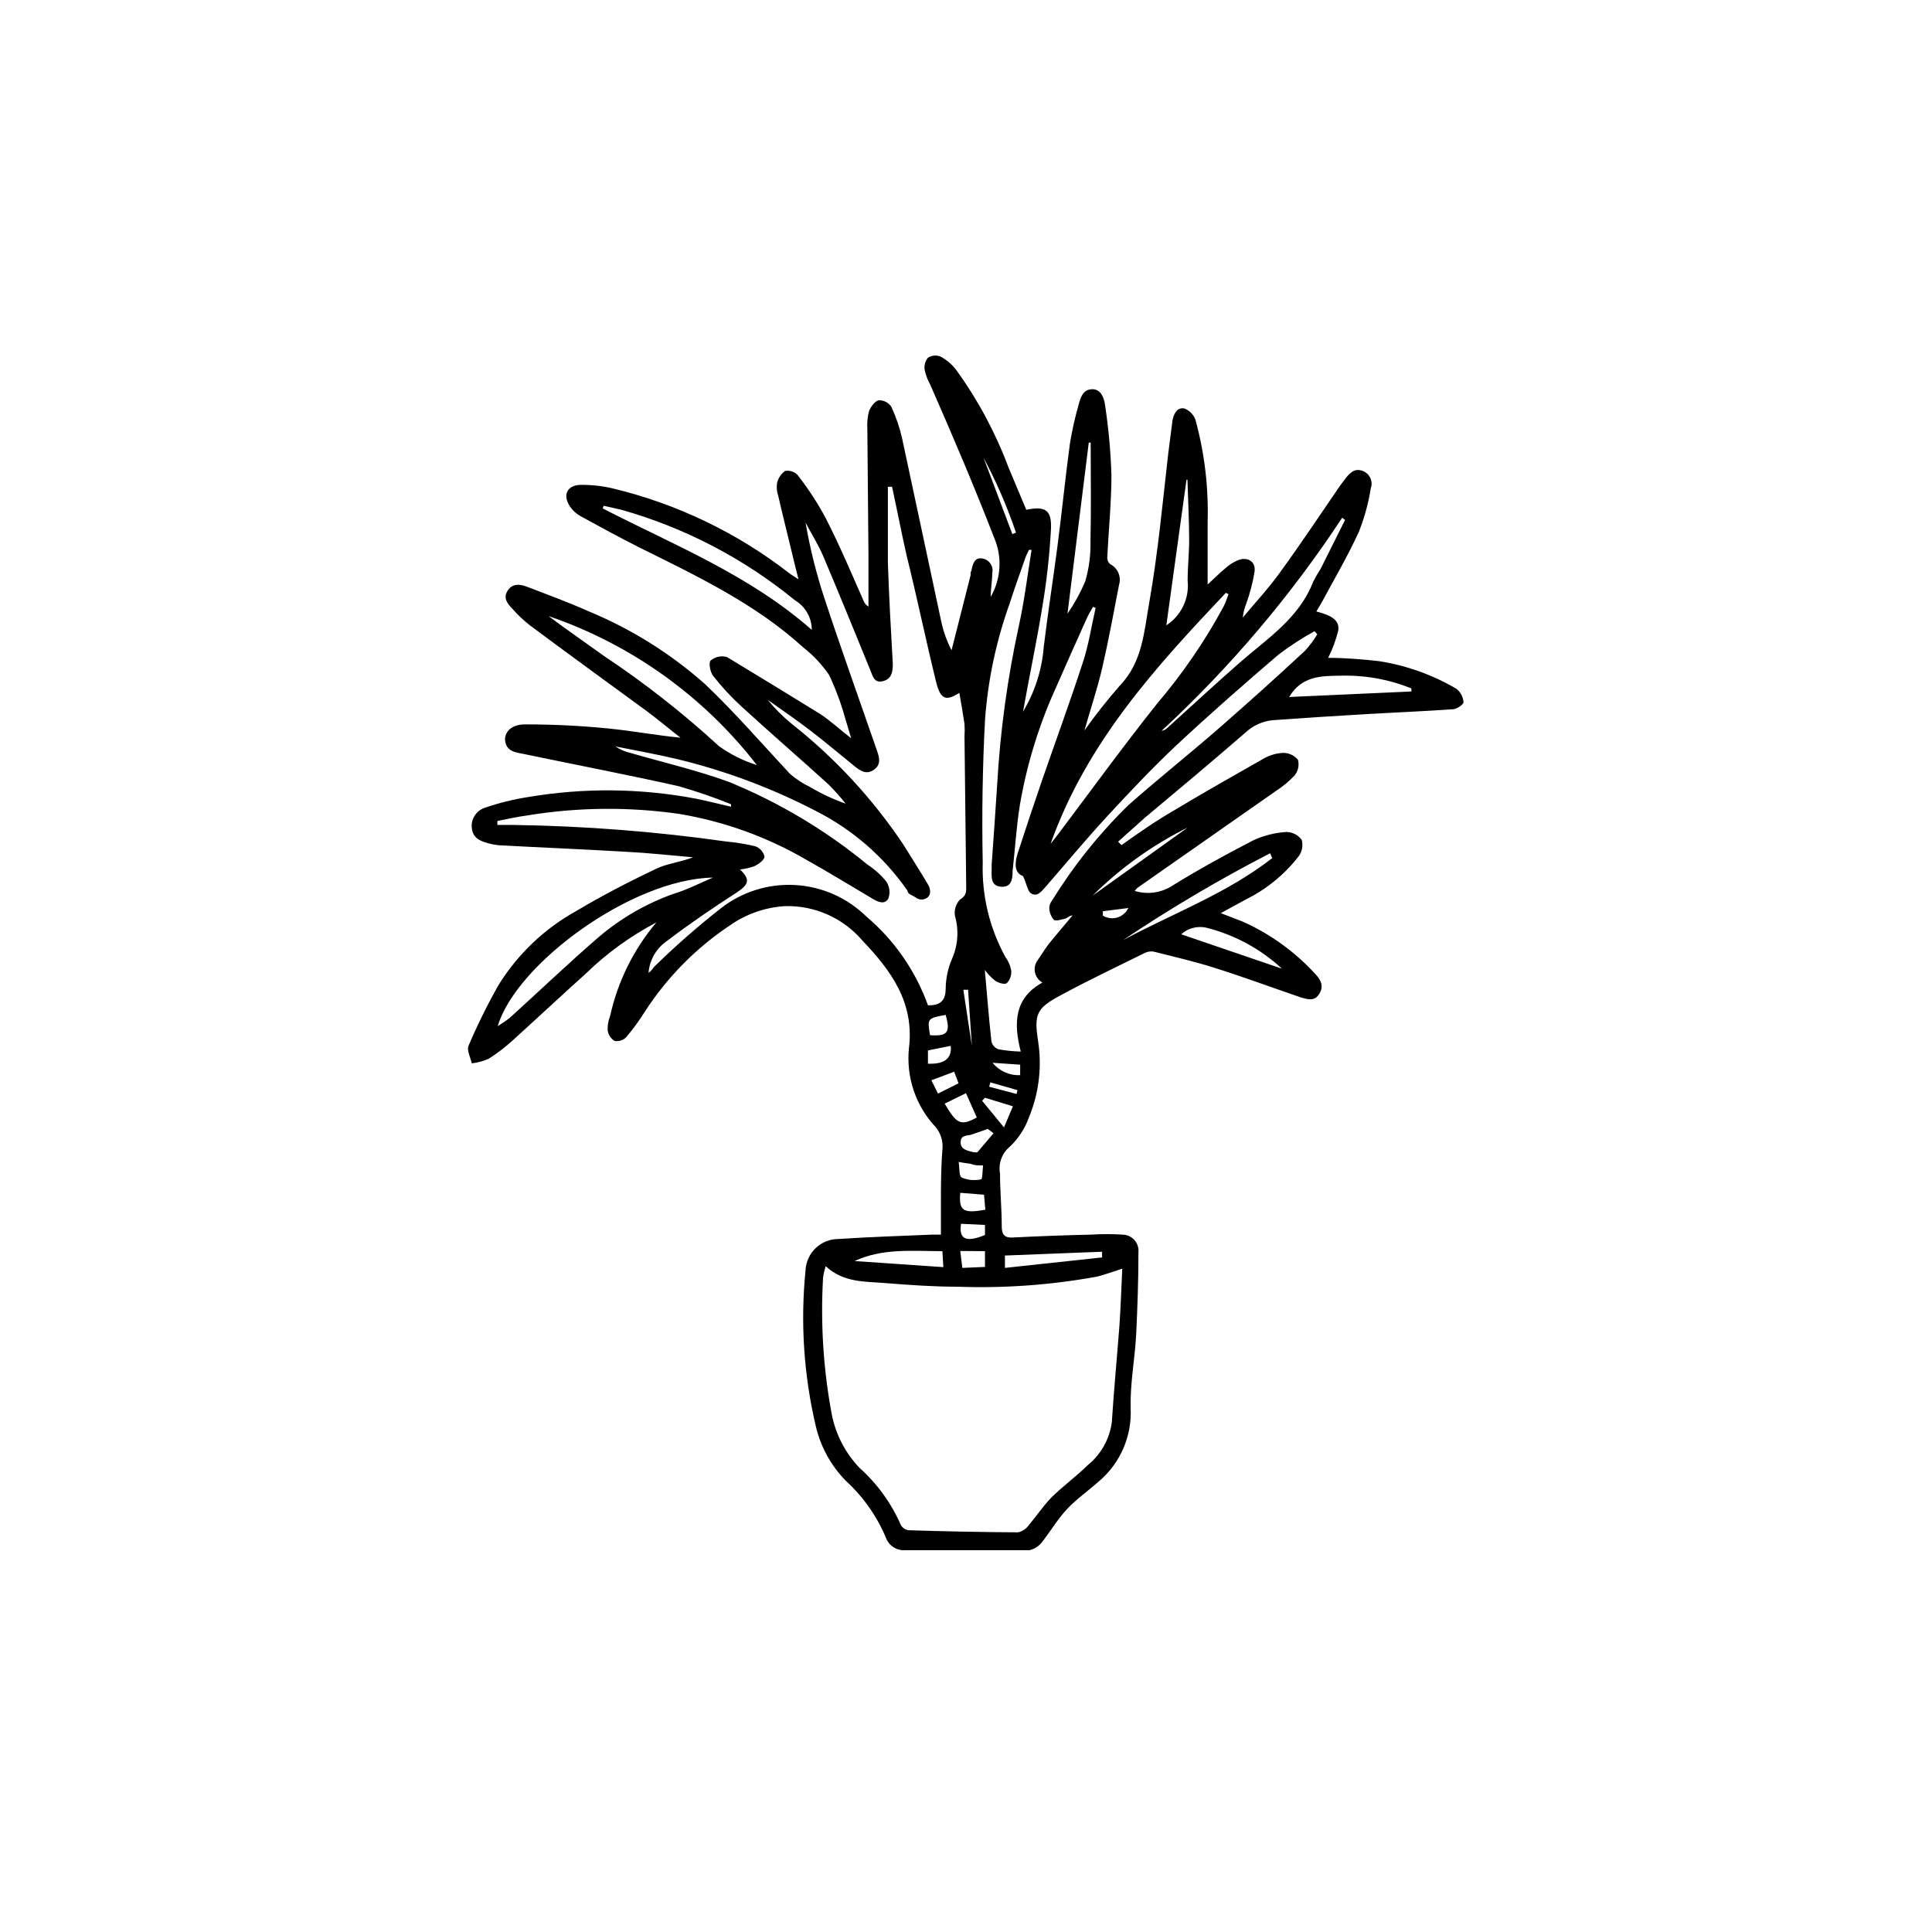
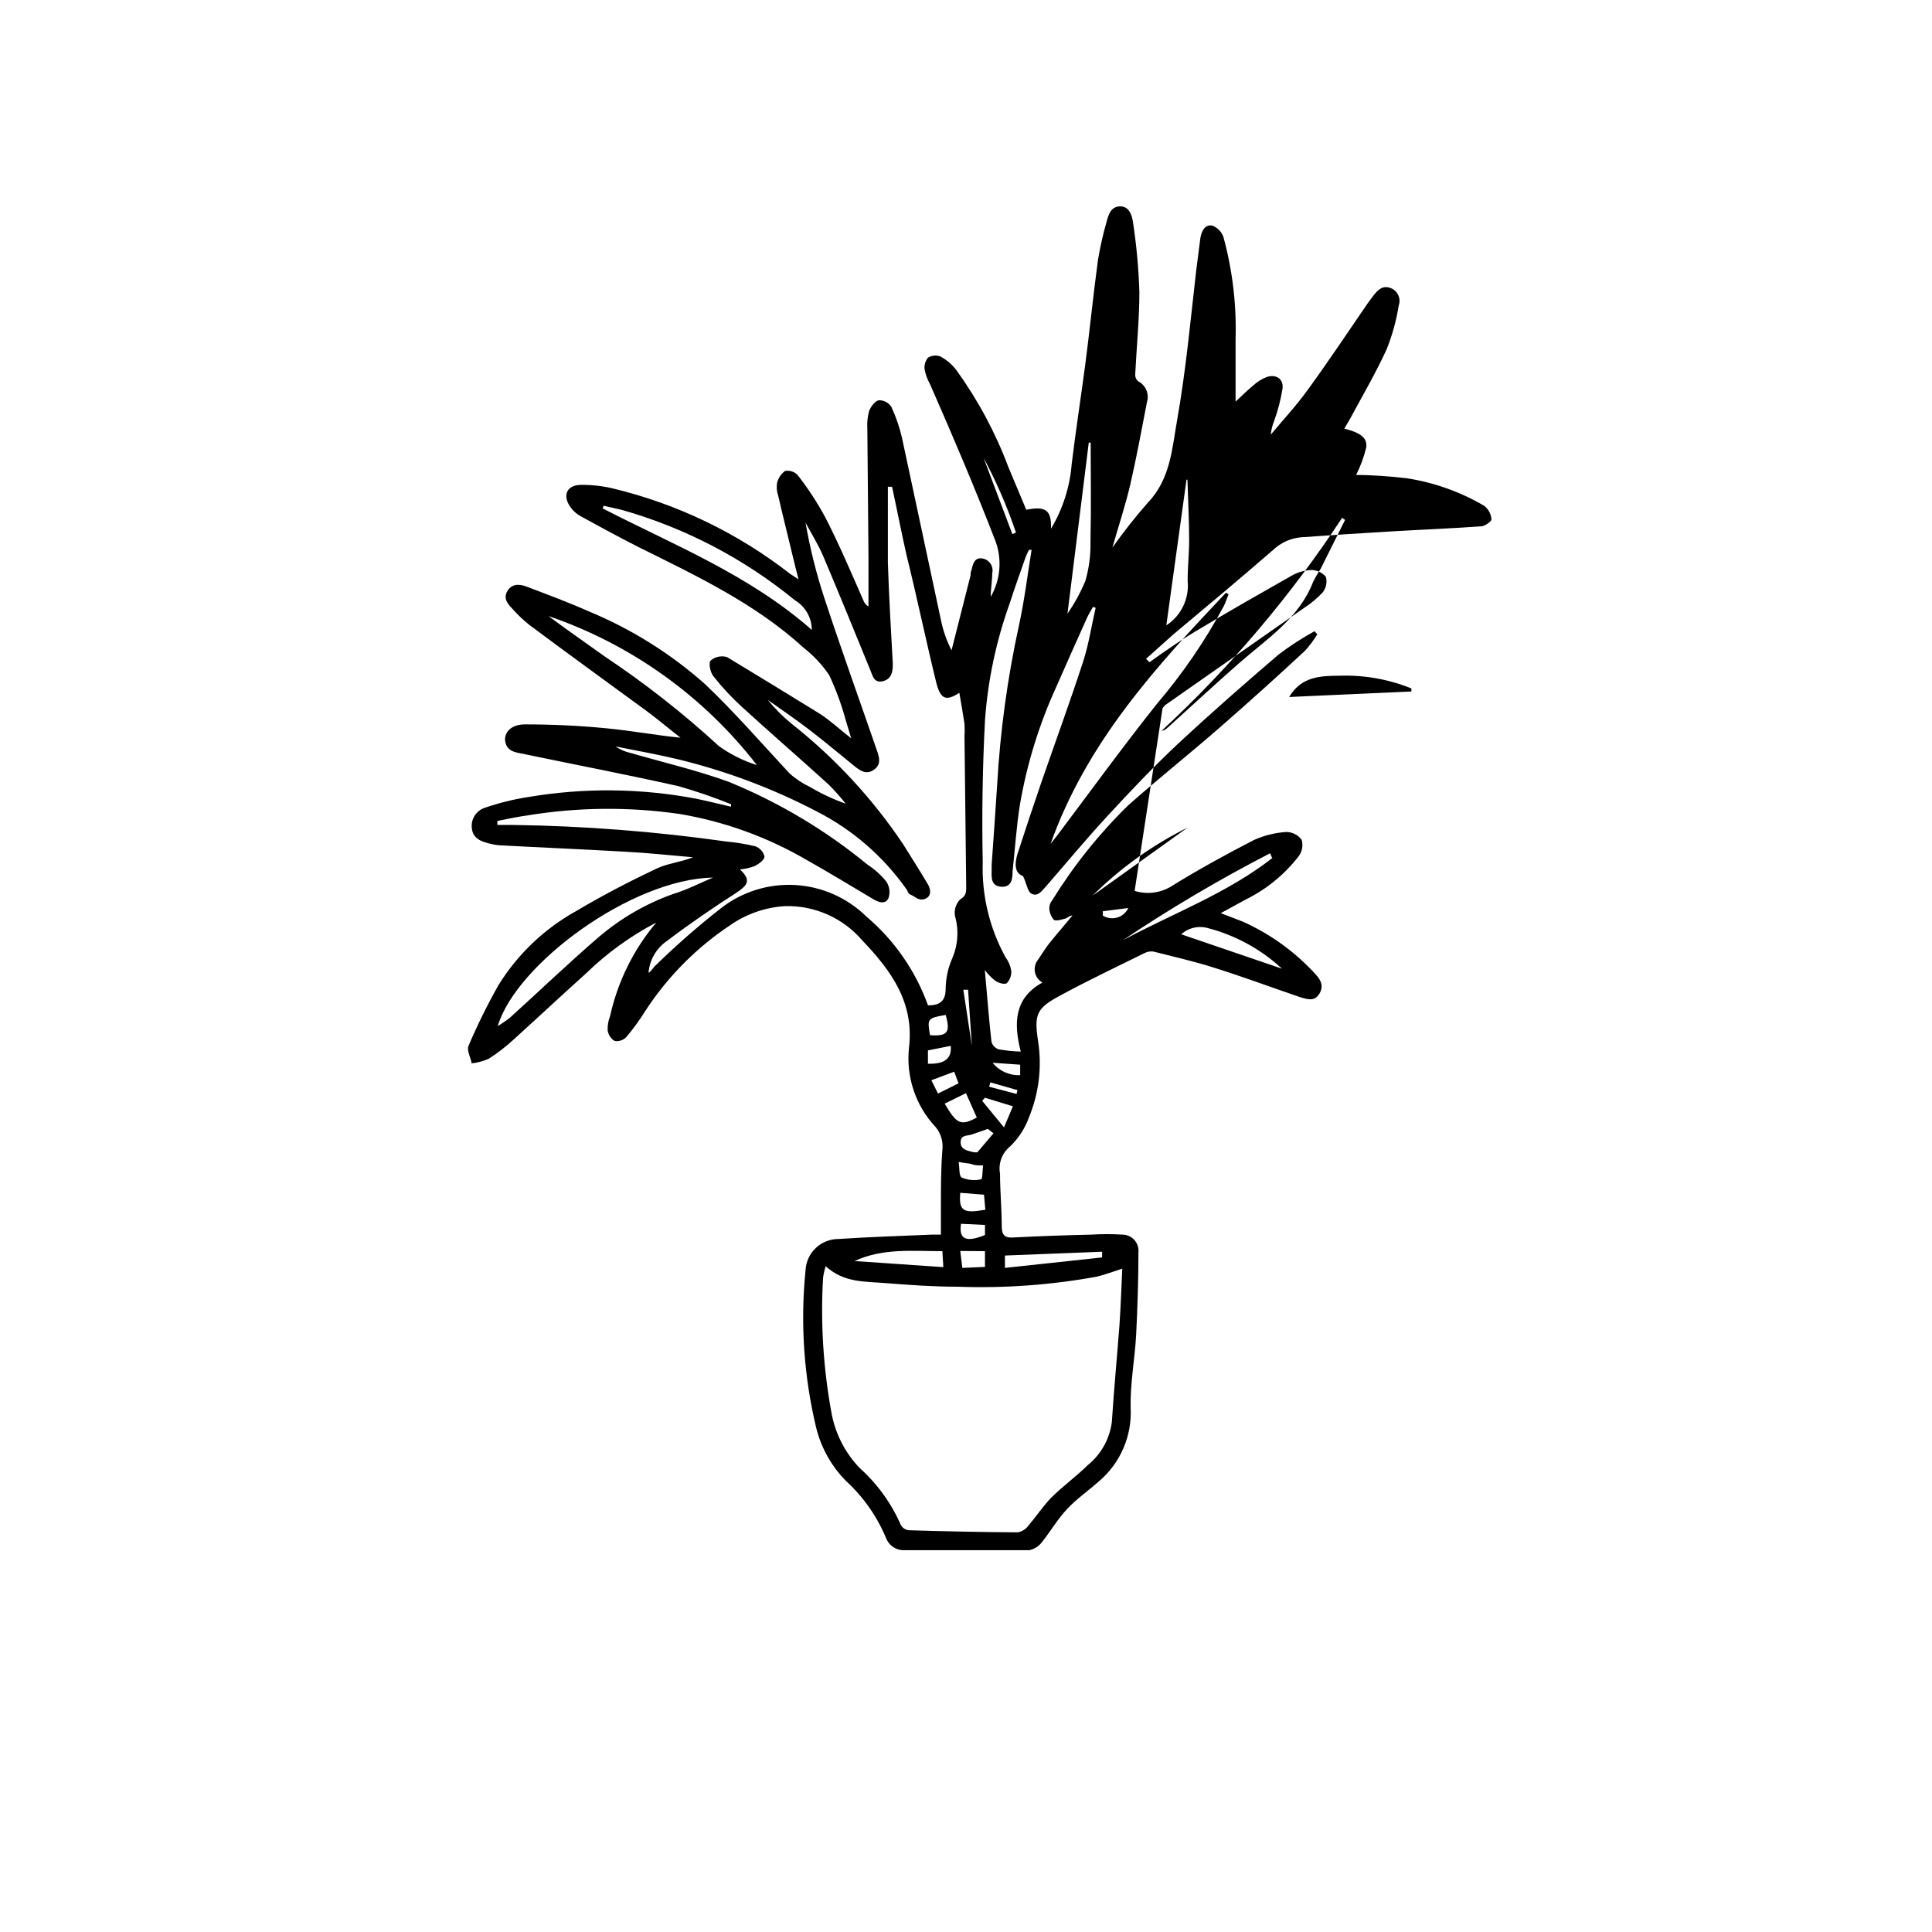
<svg xmlns="http://www.w3.org/2000/svg" fill="#000000" width="800px" height="800px" version="1.1" viewBox="144 144 512 512">
-   <path d="m444.69 380.1c3.168 0.977 6.598 0.594 9.469-1.059 7.203-4.484 14.66-8.566 22.168-12.445v0.004c2.707-1.211 5.609-1.93 8.566-2.117 1.621 0.008 3.141 0.793 4.082 2.117 0.41 1.512 0.094 3.133-0.859 4.383-3.731 4.797-8.504 8.691-13.953 11.383l-6.648 3.629c2.316 0.906 4.18 1.562 5.996 2.316h-0.004c7.332 3.309 13.898 8.094 19.297 14.059 1.258 1.41 2.066 3.023 0.805 5.039-1.258 2.016-3.023 1.461-5.039 0.855-7.656-2.621-15.113-5.391-22.973-7.859-5.039-1.613-10.578-2.871-15.922-4.231l0.004-0.004c-0.812-0.109-1.641 0.031-2.371 0.406-7.406 3.68-15.113 7.305-22.219 11.184-6.449 3.426-7.055 5.039-5.996 12.09h0.004c1.066 6.809 0.25 13.777-2.367 20.152-1.051 2.961-2.773 5.637-5.039 7.809-2.152 1.746-3.18 4.531-2.672 7.258 0 4.586 0.453 9.219 0.453 13.855 0 2.215 0.656 3.176 3.023 3.023 6.902-0.352 13.805-0.605 20.656-0.754v-0.004c2.785-0.176 5.578-0.176 8.363 0 1.203 0.02 2.34 0.547 3.133 1.445 0.797 0.902 1.176 2.094 1.051 3.289 0 7.254-0.25 14.559-0.605 21.816-0.352 6.449-1.613 12.898-1.461 19.348v-0.004c0.395 7.434-2.699 14.625-8.363 19.449-2.769 2.469-5.894 4.637-8.414 7.305-2.519 2.672-4.434 5.945-6.699 8.816-0.828 1.109-2.027 1.879-3.379 2.168h-32.949 0.004c-2.219 0.137-4.266-1.191-5.039-3.277-2.406-5.746-6.035-10.902-10.633-15.113-3.879-3.945-6.613-8.875-7.91-14.258-3.231-13.602-4.168-27.652-2.769-41.562 0.242-4.656 4.106-8.297 8.766-8.266 8.262-0.555 16.523-0.805 24.789-1.16h2.316v-7.457c0-5.039 0-10.078 0.402-15.113v0.004c0.223-2.121-0.414-4.242-1.762-5.894-5.32-5.633-7.914-13.305-7.106-21.012 1.461-12.09-4.785-20.555-12.395-28.516h0.004c-5.106-5.949-12.621-9.281-20.457-9.066-5.207 0.316-10.227 2.059-14.508 5.039-9.004 5.984-16.684 13.754-22.57 22.82-1.508 2.422-3.191 4.731-5.039 6.902-0.809 0.805-1.953 1.16-3.074 0.957-0.973-0.621-1.633-1.629-1.812-2.769-0.055-1.309 0.168-2.613 0.652-3.828 2.012-9.133 6.215-17.641 12.246-24.789-6.852 3.594-13.148 8.16-18.691 13.555-6.449 5.793-12.746 11.688-19.195 17.531-2.031 1.871-4.223 3.559-6.551 5.039-1.426 0.625-2.938 1.035-4.484 1.207-0.301-1.562-1.359-3.426-0.855-4.637v0.004c2.352-5.519 5.008-10.902 7.961-16.125 5.09-8.207 12.199-14.973 20.656-19.648 6.852-4.082 13.957-7.758 21.16-11.184 2.973-1.41 6.449-1.715 9.723-3.023-5.945-0.504-11.84-1.16-17.785-1.461-11.184-0.656-22.32-1.109-33.504-1.715v0.004c-1.023-0.09-2.035-0.273-3.023-0.555-2.066-0.555-3.981-1.359-4.281-3.828-0.371-2.426 1.051-4.762 3.375-5.543 3.769-1.305 7.648-2.266 11.59-2.871 14.738-2.492 29.801-2.336 44.484 0.453 3.125 0.656 6.144 1.41 9.219 2.117v-0.656c-4.547-1.836-9.188-3.434-13.902-4.785-13.504-3.023-27.156-5.644-40.707-8.465-2.316-0.504-5.039-0.555-5.289-3.879 0-2.215 1.863-4.082 5.492-4.031 7.203 0 14.461 0.352 21.613 1.059 7.152 0.707 12.695 1.812 19.398 2.469-2.973-2.316-5.844-4.734-8.816-6.953-10.379-7.609-20.758-15.113-31.086-22.824h-0.004c-1.68-1.312-3.231-2.781-4.637-4.383-1.258-1.309-2.519-2.769-1.309-4.734 1.211-1.965 3.125-1.863 5.039-1.16 5.543 2.117 11.133 4.18 16.574 6.602 11.219 4.652 21.59 11.141 30.68 19.195 7.859 7.457 15.113 15.82 22.418 23.68h0.004c1.625 1.469 3.457 2.691 5.441 3.625 3 1.789 6.176 3.273 9.469 4.434-1.395-1.762-2.894-3.445-4.481-5.039-7.656-6.953-15.469-13.703-23.125-20.707-2.723-2.492-5.234-5.203-7.508-8.109-0.805-1.008-1.258-3.527-0.656-4.082 1.199-1.016 2.828-1.355 4.332-0.906 8.363 5.039 16.574 10.078 24.738 15.113 2.672 1.762 5.039 3.981 8.16 6.398-0.605-1.965-1.008-3.426-1.512-5.039l0.004 0.004c-1.105-4.031-2.555-7.961-4.336-11.738-1.871-2.734-4.144-5.164-6.75-7.207-12.898-11.789-28.566-19.145-43.984-26.801-5.039-2.57-10.078-5.289-15.113-8.062-1.129-0.621-2.098-1.5-2.82-2.57-2.066-3.074-0.754-5.691 2.871-5.742 2.797-0.023 5.59 0.277 8.312 0.906 17.184 4.106 33.281 11.855 47.207 22.723l2.168 1.41c-0.605-2.266-1.008-3.981-1.41-5.644-1.309-5.492-2.719-11.035-3.981-16.523-0.371-1.066-0.473-2.207-0.305-3.324 0.293-1.297 1.047-2.441 2.117-3.227 1.215-0.227 2.465 0.172 3.324 1.059 2.812 3.594 5.305 7.418 7.457 11.438 3.68 7.203 6.852 14.66 10.078 22.016 0.254 0.598 0.695 1.09 1.258 1.41v-13.047l-0.301-34.059c-0.109-1.574 0.043-3.16 0.453-4.684 0.453-1.16 1.562-2.672 2.57-2.871 1.328-0.039 2.582 0.609 3.324 1.711 1.254 2.695 2.219 5.516 2.871 8.414 3.477 16.07 6.852 32.195 10.328 48.316 0.562 2.715 1.492 5.344 2.769 7.809l5.039-19.852c0-0.453 0-0.906 0.25-1.359 0.352-1.613 0.754-3.426 2.82-3.125h0.004c0.895 0.133 1.691 0.633 2.199 1.379 0.508 0.746 0.68 1.672 0.469 2.551 0 2.066-0.402 4.133-0.402 6.246v0.004c2.539-4.41 3.035-9.707 1.363-14.512-5.441-14.105-11.387-28.062-17.48-41.918h-0.004c-0.676-1.207-1.152-2.516-1.41-3.879-0.125-1.105 0.203-2.211 0.906-3.07 1-0.621 2.231-0.734 3.324-0.305 1.633 0.883 3.059 2.102 4.184 3.578 5.731 7.926 10.375 16.582 13.805 25.746l4.734 11.285c5.039-1.008 6.75 0 6.551 5.039v-0.004c-0.379 7.094-1.172 14.16-2.367 21.16-1.461 8.969-3.375 17.887-5.039 27.305v0.004c3.133-5.227 5.012-11.105 5.492-17.18 1.059-8.766 2.418-17.48 3.578-26.25 1.16-8.766 2.117-18.488 3.375-27.762v0.004c0.566-3.398 1.32-6.766 2.266-10.078 0.504-1.914 1.109-4.082 3.527-4.18 2.418-0.102 3.223 2.316 3.477 4.082v-0.004c0.945 6.176 1.516 12.398 1.711 18.641 0 7.305-0.754 14.609-1.109 21.914v0.004c-0.004 0.652 0.27 1.277 0.758 1.711 2.023 1.008 3.023 3.328 2.367 5.492-1.41 7.305-2.769 14.66-4.434 21.914-1.258 5.391-3.023 10.68-4.734 16.676v0.004c2.93-4.144 6.074-8.129 9.422-11.941 5.996-6.246 6.398-14.41 7.758-22.016 2.316-13.098 3.527-26.398 5.039-39.551 0.402-2.871 0.707-5.742 1.109-8.613 0.301-1.762 1.211-3.578 3.125-3.223l-0.004-0.004c1.387 0.523 2.473 1.629 2.973 3.023 2.406 8.809 3.492 17.926 3.223 27.055v16.574c1.512-1.359 3.023-2.922 4.684-4.281h0.004c1.027-0.953 2.223-1.703 3.527-2.215 2.469-0.855 4.535 0.453 4.231 3.023v-0.004c-0.465 2.922-1.207 5.789-2.215 8.566-0.48 1.176-0.785 2.414-0.91 3.676 3.273-3.93 6.801-7.707 9.773-11.84 5.543-7.609 10.73-15.418 16.02-23.125l1.512-2.016c1.16-1.461 2.418-2.672 4.484-1.863h0.004c1.852 0.707 2.797 2.773 2.113 4.637-0.621 3.953-1.688 7.82-3.172 11.539-2.871 6.297-6.398 12.293-9.672 18.391l-1.562 2.672c4.231 1.059 6.195 2.469 5.793 5.039v-0.008c-0.609 2.516-1.508 4.949-2.672 7.258 4.332 0 8.867 0.352 13.352 0.855 7.293 1.117 14.301 3.613 20.656 7.356 1.094 0.879 1.77 2.176 1.863 3.578 0 0.504-1.664 1.715-2.621 1.812-7.707 0.555-15.418 0.855-23.125 1.309-7.707 0.453-16.574 1.008-24.836 1.613-2.695 0.27-5.227 1.418-7.203 3.273-8.766 7.609-17.734 15.113-26.602 22.52l-7.152 6.402 0.906 0.906c4.484-3.227 9.168-6.449 14.207-9.371 7.809-4.684 15.719-9.168 23.629-13.652 1.547-0.859 3.269-1.34 5.039-1.414 1.496 0 2.918 0.664 3.879 1.816 0.383 1.434 0.066 2.969-0.859 4.129-1.496 1.602-3.188 3.004-5.035 4.184l-36.73 25.695s-0.402 0.504-0.652 0.754zm-81.871 99.453c-0.328 1.016-0.566 2.062-0.703 3.121-0.691 12.109 0.086 24.254 2.316 36.176 1.051 5.324 3.606 10.234 7.356 14.156 4.688 4.195 8.418 9.352 10.934 15.113 0.426 0.773 1.191 1.297 2.066 1.41 9.672 0.301 19.348 0.504 29.02 0.555 1.09-0.234 2.059-0.863 2.719-1.762 2.066-2.418 3.777-5.039 5.996-7.356 3.074-3.074 6.648-5.644 9.773-8.715 3.484-2.832 5.758-6.887 6.348-11.336 0.555-8.516 1.359-17.027 2.016-25.594 0.352-5.039 0.504-10.078 0.754-15.113-2.469 0.805-4.535 1.562-6.699 2.117v-0.004c-12.176 2.223-24.559 3.117-36.93 2.672-6.348 0-12.746-0.453-19.094-0.957-5.391-0.453-11.082-0.051-15.871-4.484zm27.105-69.125c2.769 0 4.637-0.805 4.684-4.231h0.004c0.012-2.809 0.594-5.586 1.711-8.16 1.555-3.562 1.824-7.551 0.758-11.285-0.277-1.598 0.227-3.227 1.359-4.387 1.715-1.008 1.613-2.117 1.613-3.578l-0.453-39.648h-0.004c0.078-1.105 0.078-2.215 0-3.324-0.402-2.769-0.906-5.543-1.359-8.211-3.578 2.316-5.039 1.762-6.195-3.023-2.719-11.133-5.039-22.32-7.809-33.504-1.359-5.996-2.519-12.043-3.828-18.086h-1.109v20.152c0.301 8.969 0.805 17.887 1.309 26.801 0 2.215-0.352 4.031-2.672 4.586-2.316 0.555-2.672-1.461-3.324-3.023-4.133-10.078-8.211-20.152-12.496-30.23-1.309-3.023-3.074-5.844-4.637-8.766l0.004 0.004c1.18 6.832 2.863 13.566 5.039 20.152 4.434 13.453 9.219 26.754 13.906 40.305 0.656 1.863 1.109 3.68-0.855 5.039-1.965 1.359-3.527 0.301-5.039-0.906-3.879-3.125-7.609-6.297-11.539-9.32-3.93-3.027-7.707-5.594-11.535-8.316 1.895 2.324 4.019 4.453 6.348 6.348 11.441 9.027 21.402 19.789 29.523 31.891 2.215 3.578 4.484 7.106 6.602 10.68 0.855 1.461 0.855 3.223-0.805 3.828-1.664 0.605-2.418-0.504-3.578-1.008-1.16-0.504-0.855-0.957-1.258-1.461l-0.004 0.004c-6.137-8.742-14.32-15.852-23.832-20.707-11.699-6.109-24.102-10.762-36.93-13.855-5.441-1.309-10.934-2.266-16.426-3.375h0.004c1.188 0.816 2.519 1.398 3.93 1.711 8.715 2.519 17.633 4.586 26.199 7.707l-0.004 0.004c13.234 5.418 25.578 12.789 36.629 21.863 1.906 1.242 3.606 2.769 5.039 4.535 0.863 1.312 1.07 2.949 0.551 4.434-0.957 1.812-2.871 0.957-4.383 0-5.691-3.375-11.387-6.852-17.129-10.078v0.004c-10.457-6.129-21.949-10.297-33.906-12.293-13.375-1.93-26.969-1.793-40.305 0.402-2.672 0.352-5.289 0.957-7.91 1.461v1.059h4.383c18.816 0.277 37.594 1.738 56.227 4.383 2.594 0.238 5.172 0.66 7.707 1.258 1.227 0.438 2.156 1.457 2.469 2.723 0 0.906-1.562 2.016-2.672 2.57l0.004-0.004c-1.238 0.445-2.523 0.73-3.832 0.859 2.82 2.672 2.367 3.981-0.906 6.144-6.246 4.031-12.395 8.211-18.289 12.695h0.004c-2.91 1.93-4.769 5.09-5.039 8.566 0.805-0.504 1.211-1.41 1.914-2.016 5.481-5.348 11.25-10.395 17.281-15.113 5.59-4.363 12.57-6.547 19.652-6.148 7.078 0.398 13.773 3.352 18.836 8.312 7.438 6.285 13.082 14.418 16.375 23.578zm25.191-34.258c-2.266-0.805-2.266-3.273-1.461-5.894 2.066-6.348 4.18-12.746 6.348-19.043 3.68-10.629 7.559-21.211 11.035-31.891 1.512-4.637 2.215-9.523 3.324-14.258l-0.707-0.25c-0.555 1.008-1.211 2.016-1.664 3.074-2.672 5.945-5.34 11.891-7.961 17.887l0.004-0.004c-4.582 9.98-7.852 20.512-9.723 31.336-0.957 5.894-1.309 11.84-1.965 17.785 0 1.965-0.25 4.281-3.023 4.082-2.769-0.203-2.57-2.519-2.519-4.535v-1.359c0.504-7.055 1.008-14.156 1.461-21.211v-0.004c0.801-14.133 2.723-28.184 5.742-42.016 1.461-6.602 2.266-13.352 3.375-20.152h-0.707c-0.301 0.707-0.707 1.41-0.957 2.168-1.41 4.031-2.871 8.062-4.18 12.141-3.555 9.918-5.742 20.273-6.5 30.781-0.656 12.496-0.855 25.191-0.605 37.684l0.004 0.004c-0.293 8.785 1.797 17.488 6.043 25.188 0.781 1.059 1.301 2.281 1.512 3.578 0.094 1.207-0.328 2.394-1.156 3.273-0.555 0.453-2.215 0-3.125-0.656v0.004c-1.027-0.816-1.945-1.766-2.723-2.824 0.605 6.602 1.059 12.797 1.762 18.992l0.004 0.004c0.238 0.945 0.941 1.703 1.863 2.016 1.945 0.355 3.918 0.559 5.894 0.605-1.965-7.656-1.664-14.207 5.742-18.289-1.023-0.574-1.746-1.57-1.98-2.723-0.23-1.152 0.051-2.348 0.773-3.273 0.957-1.359 1.812-2.82 2.82-4.133 2.066-2.621 4.231-5.039 6.348-7.656-0.805 0-1.309 0.707-1.965 0.855-0.656 0.152-2.418 0.754-2.973 0.301v0.004c-0.734-0.863-1.16-1.945-1.207-3.074 0.012-0.754 0.277-1.48 0.754-2.066 5.672-9.184 12.438-17.645 20.152-25.191 8.012-7.106 16.426-13.754 24.484-20.809 8.062-7.055 15.113-13.402 22.371-20.152v0.004c1.23-1.355 2.328-2.82 3.273-4.387l-0.754-0.805c-3.297 1.824-6.465 3.879-9.473 6.148-9.07 7.758-18.086 15.668-26.801 23.781-6.449 6.047-12.543 12.496-18.539 18.992-5.996 6.5-10.934 12.496-16.375 18.742-1.109 1.211-2.316 3.023-4.133 1.664-0.754-0.758-1.008-2.523-1.914-4.438zm7.203-8.414 2.016-2.57c8.715-11.586 17.281-23.375 26.301-34.711 6.793-7.965 12.723-16.629 17.684-25.844 0.504-1.008 0.855-2.117 1.258-3.176l-0.707-0.352c-18.488 19.547-36.875 39.547-46.5 66.652zm-132.91-60.457c4.789 3.578 9.828 7.055 14.863 10.68 10.676 7.117 20.785 15.051 30.23 23.73 3.066 2.211 6.469 3.91 10.074 5.039-14.125-18.25-33.285-31.965-55.117-39.449zm43.48 69.273c-21.562 0.402-52.094 22.922-56.98 39.348 1.121-0.668 2.199-1.406 3.223-2.215 7.859-7.106 15.516-14.461 23.527-21.363h0.004c5.828-4.984 12.523-8.859 19.746-11.438 3.578-1.055 7.055-2.871 10.531-4.332zm-28.918-98.543-0.25 0.707c18.895 9.723 38.895 17.633 55.418 32.195v-0.004c-0.008-3.227-1.711-6.211-4.484-7.859-13.523-11.066-29.184-19.23-46-23.98zm196.48 3.777-0.754-0.605c-13.617 20.688-29.688 39.652-47.863 56.477 0.57-0.082 1.102-0.348 1.512-0.754 6.348-5.742 12.645-11.586 19.094-17.23 7.356-6.449 15.871-11.84 19.598-21.613 0.602-1.156 1.254-2.285 1.965-3.375zm-67.41-20.504h-0.504l-5.644 45.344h0.004c1.863-2.727 3.449-5.629 4.734-8.668 0.988-3.438 1.445-7.004 1.359-10.578 0.203-8.918 0.051-17.535 0.051-26.098zm52.598 67.41 32.395-1.461 0.004-0.809c-5.981-2.422-12.398-3.57-18.844-3.375-4.988 0.051-10.227 0.051-13.555 5.644zm-32.547-18.992 0.004-0.004c3.957-2.57 6.137-7.144 5.641-11.84 0-3.578 0.402-7.203 0.402-10.832 0-5.039-0.301-10.578-0.453-15.922l-0.25 0.004zm28.012 61.617-0.5-1.215c-13.43 6.922-26.449 14.609-38.996 23.027 13.25-7.106 27.609-12.395 39.648-21.816zm-24.383 20.152 27.004 9.219v-0.004c-5.691-5.269-12.625-9.012-20.152-10.883-2.41-0.5-4.914 0.215-6.699 1.914zm-62.977 84.082c-7.961 0-15.77-0.855-23.277 2.621l23.527 1.613zm42.32 1.664v-1.512l-25.746 1.008v1.562 1.715zm-41.715-40.758c3.223 5.492 4.281 5.945 8.516 3.68l-2.871-6.453zm64.387-73.156c-9.312 4.621-17.816 10.711-25.191 18.039zm-55.723 86.051 4.281-5.039-1.512-1.16-4.18 1.461c-1.16 0.453-2.973 0-3.023 2.016-0.051 2.016 1.812 2.266 3.273 2.672h0.004c0.383 0.074 0.77 0.094 1.156 0.051zm2.016-14.457-0.754 0.805 5.793 7.055 2.367-5.594zm-6.551 25.191c-0.402 4.785 0.754 5.543 6.648 4.484l-0.352-3.981zm0 15.418 0.555 4.484 5.996-0.258v-4.18zm-0.453-23.781c0.352 1.863 0 3.981 0.957 4.383l0.004-0.004c1.598 0.641 3.356 0.781 5.035 0.406 0.352 0 0.352-2.367 0.504-3.68-1.309 0-2.117 0-2.922-0.301-0.805-0.305-1.965-0.254-3.676-0.656zm-3.273-38.793c-5.039 0.855-5.039 1.008-4.281 5.391 4.484 0.301 5.492-0.605 4.18-5.242zm9.473-148.77 8.062 21.363 0.957-0.402v-0.008c-2.43-7.188-5.481-14.148-9.121-20.805zm-5.543 204.14c-0.605 4.082 1.258 5.039 6.348 2.973v-2.672zm-1.812-40.305-6.047 2.266 1.762 3.527 5.441-2.719zm-0.906-6.852-6.047 1.207v3.527c4.383 0.152 6.348-1.359 6.047-4.734zm18.391 7.758v-2.769l-7.305-0.504-0.004-0.004c1.773 2.199 4.488 3.418 7.305 3.277zm-13.805-22.621h-1.258l2.266 14.863zm35.719-20.809v1.16c1.145 0.699 2.535 0.883 3.824 0.496 1.289-0.383 2.352-1.297 2.926-2.512zm-29.824 45.344-0.301 1.16 7.254 1.914 0.25-1.008z" />
+   <path d="m444.69 380.1c3.168 0.977 6.598 0.594 9.469-1.059 7.203-4.484 14.66-8.566 22.168-12.445v0.004c2.707-1.211 5.609-1.93 8.566-2.117 1.621 0.008 3.141 0.793 4.082 2.117 0.41 1.512 0.094 3.133-0.859 4.383-3.731 4.797-8.504 8.691-13.953 11.383l-6.648 3.629c2.316 0.906 4.18 1.562 5.996 2.316h-0.004c7.332 3.309 13.898 8.094 19.297 14.059 1.258 1.41 2.066 3.023 0.805 5.039-1.258 2.016-3.023 1.461-5.039 0.855-7.656-2.621-15.113-5.391-22.973-7.859-5.039-1.613-10.578-2.871-15.922-4.231l0.004-0.004c-0.812-0.109-1.641 0.031-2.371 0.406-7.406 3.68-15.113 7.305-22.219 11.184-6.449 3.426-7.055 5.039-5.996 12.09h0.004c1.066 6.809 0.25 13.777-2.367 20.152-1.051 2.961-2.773 5.637-5.039 7.809-2.152 1.746-3.18 4.531-2.672 7.258 0 4.586 0.453 9.219 0.453 13.855 0 2.215 0.656 3.176 3.023 3.023 6.902-0.352 13.805-0.605 20.656-0.754v-0.004c2.785-0.176 5.578-0.176 8.363 0 1.203 0.02 2.34 0.547 3.133 1.445 0.797 0.902 1.176 2.094 1.051 3.289 0 7.254-0.25 14.559-0.605 21.816-0.352 6.449-1.613 12.898-1.461 19.348v-0.004c0.395 7.434-2.699 14.625-8.363 19.449-2.769 2.469-5.894 4.637-8.414 7.305-2.519 2.672-4.434 5.945-6.699 8.816-0.828 1.109-2.027 1.879-3.379 2.168h-32.949 0.004c-2.219 0.137-4.266-1.191-5.039-3.277-2.406-5.746-6.035-10.902-10.633-15.113-3.879-3.945-6.613-8.875-7.91-14.258-3.231-13.602-4.168-27.652-2.769-41.562 0.242-4.656 4.106-8.297 8.766-8.266 8.262-0.555 16.523-0.805 24.789-1.16h2.316v-7.457c0-5.039 0-10.078 0.402-15.113v0.004c0.223-2.121-0.414-4.242-1.762-5.894-5.32-5.633-7.914-13.305-7.106-21.012 1.461-12.09-4.785-20.555-12.395-28.516h0.004c-5.106-5.949-12.621-9.281-20.457-9.066-5.207 0.316-10.227 2.059-14.508 5.039-9.004 5.984-16.684 13.754-22.57 22.82-1.508 2.422-3.191 4.731-5.039 6.902-0.809 0.805-1.953 1.16-3.074 0.957-0.973-0.621-1.633-1.629-1.812-2.769-0.055-1.309 0.168-2.613 0.652-3.828 2.012-9.133 6.215-17.641 12.246-24.789-6.852 3.594-13.148 8.16-18.691 13.555-6.449 5.793-12.746 11.688-19.195 17.531-2.031 1.871-4.223 3.559-6.551 5.039-1.426 0.625-2.938 1.035-4.484 1.207-0.301-1.562-1.359-3.426-0.855-4.637v0.004c2.352-5.519 5.008-10.902 7.961-16.125 5.09-8.207 12.199-14.973 20.656-19.648 6.852-4.082 13.957-7.758 21.16-11.184 2.973-1.41 6.449-1.715 9.723-3.023-5.945-0.504-11.84-1.16-17.785-1.461-11.184-0.656-22.32-1.109-33.504-1.715v0.004c-1.023-0.09-2.035-0.273-3.023-0.555-2.066-0.555-3.981-1.359-4.281-3.828-0.371-2.426 1.051-4.762 3.375-5.543 3.769-1.305 7.648-2.266 11.59-2.871 14.738-2.492 29.801-2.336 44.484 0.453 3.125 0.656 6.144 1.41 9.219 2.117v-0.656c-4.547-1.836-9.188-3.434-13.902-4.785-13.504-3.023-27.156-5.644-40.707-8.465-2.316-0.504-5.039-0.555-5.289-3.879 0-2.215 1.863-4.082 5.492-4.031 7.203 0 14.461 0.352 21.613 1.059 7.152 0.707 12.695 1.812 19.398 2.469-2.973-2.316-5.844-4.734-8.816-6.953-10.379-7.609-20.758-15.113-31.086-22.824h-0.004c-1.68-1.312-3.231-2.781-4.637-4.383-1.258-1.309-2.519-2.769-1.309-4.734 1.211-1.965 3.125-1.863 5.039-1.16 5.543 2.117 11.133 4.18 16.574 6.602 11.219 4.652 21.59 11.141 30.68 19.195 7.859 7.457 15.113 15.82 22.418 23.68h0.004c1.625 1.469 3.457 2.691 5.441 3.625 3 1.789 6.176 3.273 9.469 4.434-1.395-1.762-2.894-3.445-4.481-5.039-7.656-6.953-15.469-13.703-23.125-20.707-2.723-2.492-5.234-5.203-7.508-8.109-0.805-1.008-1.258-3.527-0.656-4.082 1.199-1.016 2.828-1.355 4.332-0.906 8.363 5.039 16.574 10.078 24.738 15.113 2.672 1.762 5.039 3.981 8.16 6.398-0.605-1.965-1.008-3.426-1.512-5.039l0.004 0.004c-1.105-4.031-2.555-7.961-4.336-11.738-1.871-2.734-4.144-5.164-6.75-7.207-12.898-11.789-28.566-19.145-43.984-26.801-5.039-2.57-10.078-5.289-15.113-8.062-1.129-0.621-2.098-1.5-2.82-2.57-2.066-3.074-0.754-5.691 2.871-5.742 2.797-0.023 5.59 0.277 8.312 0.906 17.184 4.106 33.281 11.855 47.207 22.723l2.168 1.41c-0.605-2.266-1.008-3.981-1.41-5.644-1.309-5.492-2.719-11.035-3.981-16.523-0.371-1.066-0.473-2.207-0.305-3.324 0.293-1.297 1.047-2.441 2.117-3.227 1.215-0.227 2.465 0.172 3.324 1.059 2.812 3.594 5.305 7.418 7.457 11.438 3.68 7.203 6.852 14.66 10.078 22.016 0.254 0.598 0.695 1.09 1.258 1.41v-13.047l-0.301-34.059c-0.109-1.574 0.043-3.16 0.453-4.684 0.453-1.16 1.562-2.672 2.57-2.871 1.328-0.039 2.582 0.609 3.324 1.711 1.254 2.695 2.219 5.516 2.871 8.414 3.477 16.07 6.852 32.195 10.328 48.316 0.562 2.715 1.492 5.344 2.769 7.809l5.039-19.852c0-0.453 0-0.906 0.25-1.359 0.352-1.613 0.754-3.426 2.82-3.125h0.004c0.895 0.133 1.691 0.633 2.199 1.379 0.508 0.746 0.68 1.672 0.469 2.551 0 2.066-0.402 4.133-0.402 6.246v0.004c2.539-4.41 3.035-9.707 1.363-14.512-5.441-14.105-11.387-28.062-17.48-41.918h-0.004c-0.676-1.207-1.152-2.516-1.41-3.879-0.125-1.105 0.203-2.211 0.906-3.07 1-0.621 2.231-0.734 3.324-0.305 1.633 0.883 3.059 2.102 4.184 3.578 5.731 7.926 10.375 16.582 13.805 25.746l4.734 11.285c5.039-1.008 6.75 0 6.551 5.039v-0.004v0.004c3.133-5.227 5.012-11.105 5.492-17.18 1.059-8.766 2.418-17.48 3.578-26.25 1.16-8.766 2.117-18.488 3.375-27.762v0.004c0.566-3.398 1.32-6.766 2.266-10.078 0.504-1.914 1.109-4.082 3.527-4.18 2.418-0.102 3.223 2.316 3.477 4.082v-0.004c0.945 6.176 1.516 12.398 1.711 18.641 0 7.305-0.754 14.609-1.109 21.914v0.004c-0.004 0.652 0.27 1.277 0.758 1.711 2.023 1.008 3.023 3.328 2.367 5.492-1.41 7.305-2.769 14.66-4.434 21.914-1.258 5.391-3.023 10.68-4.734 16.676v0.004c2.93-4.144 6.074-8.129 9.422-11.941 5.996-6.246 6.398-14.41 7.758-22.016 2.316-13.098 3.527-26.398 5.039-39.551 0.402-2.871 0.707-5.742 1.109-8.613 0.301-1.762 1.211-3.578 3.125-3.223l-0.004-0.004c1.387 0.523 2.473 1.629 2.973 3.023 2.406 8.809 3.492 17.926 3.223 27.055v16.574c1.512-1.359 3.023-2.922 4.684-4.281h0.004c1.027-0.953 2.223-1.703 3.527-2.215 2.469-0.855 4.535 0.453 4.231 3.023v-0.004c-0.465 2.922-1.207 5.789-2.215 8.566-0.48 1.176-0.785 2.414-0.91 3.676 3.273-3.93 6.801-7.707 9.773-11.84 5.543-7.609 10.73-15.418 16.02-23.125l1.512-2.016c1.16-1.461 2.418-2.672 4.484-1.863h0.004c1.852 0.707 2.797 2.773 2.113 4.637-0.621 3.953-1.688 7.82-3.172 11.539-2.871 6.297-6.398 12.293-9.672 18.391l-1.562 2.672c4.231 1.059 6.195 2.469 5.793 5.039v-0.008c-0.609 2.516-1.508 4.949-2.672 7.258 4.332 0 8.867 0.352 13.352 0.855 7.293 1.117 14.301 3.613 20.656 7.356 1.094 0.879 1.77 2.176 1.863 3.578 0 0.504-1.664 1.715-2.621 1.812-7.707 0.555-15.418 0.855-23.125 1.309-7.707 0.453-16.574 1.008-24.836 1.613-2.695 0.27-5.227 1.418-7.203 3.273-8.766 7.609-17.734 15.113-26.602 22.52l-7.152 6.402 0.906 0.906c4.484-3.227 9.168-6.449 14.207-9.371 7.809-4.684 15.719-9.168 23.629-13.652 1.547-0.859 3.269-1.34 5.039-1.414 1.496 0 2.918 0.664 3.879 1.816 0.383 1.434 0.066 2.969-0.859 4.129-1.496 1.602-3.188 3.004-5.035 4.184l-36.73 25.695s-0.402 0.504-0.652 0.754zm-81.871 99.453c-0.328 1.016-0.566 2.062-0.703 3.121-0.691 12.109 0.086 24.254 2.316 36.176 1.051 5.324 3.606 10.234 7.356 14.156 4.688 4.195 8.418 9.352 10.934 15.113 0.426 0.773 1.191 1.297 2.066 1.41 9.672 0.301 19.348 0.504 29.02 0.555 1.09-0.234 2.059-0.863 2.719-1.762 2.066-2.418 3.777-5.039 5.996-7.356 3.074-3.074 6.648-5.644 9.773-8.715 3.484-2.832 5.758-6.887 6.348-11.336 0.555-8.516 1.359-17.027 2.016-25.594 0.352-5.039 0.504-10.078 0.754-15.113-2.469 0.805-4.535 1.562-6.699 2.117v-0.004c-12.176 2.223-24.559 3.117-36.93 2.672-6.348 0-12.746-0.453-19.094-0.957-5.391-0.453-11.082-0.051-15.871-4.484zm27.105-69.125c2.769 0 4.637-0.805 4.684-4.231h0.004c0.012-2.809 0.594-5.586 1.711-8.16 1.555-3.562 1.824-7.551 0.758-11.285-0.277-1.598 0.227-3.227 1.359-4.387 1.715-1.008 1.613-2.117 1.613-3.578l-0.453-39.648h-0.004c0.078-1.105 0.078-2.215 0-3.324-0.402-2.769-0.906-5.543-1.359-8.211-3.578 2.316-5.039 1.762-6.195-3.023-2.719-11.133-5.039-22.32-7.809-33.504-1.359-5.996-2.519-12.043-3.828-18.086h-1.109v20.152c0.301 8.969 0.805 17.887 1.309 26.801 0 2.215-0.352 4.031-2.672 4.586-2.316 0.555-2.672-1.461-3.324-3.023-4.133-10.078-8.211-20.152-12.496-30.23-1.309-3.023-3.074-5.844-4.637-8.766l0.004 0.004c1.18 6.832 2.863 13.566 5.039 20.152 4.434 13.453 9.219 26.754 13.906 40.305 0.656 1.863 1.109 3.68-0.855 5.039-1.965 1.359-3.527 0.301-5.039-0.906-3.879-3.125-7.609-6.297-11.539-9.32-3.93-3.027-7.707-5.594-11.535-8.316 1.895 2.324 4.019 4.453 6.348 6.348 11.441 9.027 21.402 19.789 29.523 31.891 2.215 3.578 4.484 7.106 6.602 10.68 0.855 1.461 0.855 3.223-0.805 3.828-1.664 0.605-2.418-0.504-3.578-1.008-1.16-0.504-0.855-0.957-1.258-1.461l-0.004 0.004c-6.137-8.742-14.32-15.852-23.832-20.707-11.699-6.109-24.102-10.762-36.93-13.855-5.441-1.309-10.934-2.266-16.426-3.375h0.004c1.188 0.816 2.519 1.398 3.93 1.711 8.715 2.519 17.633 4.586 26.199 7.707l-0.004 0.004c13.234 5.418 25.578 12.789 36.629 21.863 1.906 1.242 3.606 2.769 5.039 4.535 0.863 1.312 1.07 2.949 0.551 4.434-0.957 1.812-2.871 0.957-4.383 0-5.691-3.375-11.387-6.852-17.129-10.078v0.004c-10.457-6.129-21.949-10.297-33.906-12.293-13.375-1.93-26.969-1.793-40.305 0.402-2.672 0.352-5.289 0.957-7.91 1.461v1.059h4.383c18.816 0.277 37.594 1.738 56.227 4.383 2.594 0.238 5.172 0.66 7.707 1.258 1.227 0.438 2.156 1.457 2.469 2.723 0 0.906-1.562 2.016-2.672 2.57l0.004-0.004c-1.238 0.445-2.523 0.73-3.832 0.859 2.82 2.672 2.367 3.981-0.906 6.144-6.246 4.031-12.395 8.211-18.289 12.695h0.004c-2.91 1.93-4.769 5.09-5.039 8.566 0.805-0.504 1.211-1.41 1.914-2.016 5.481-5.348 11.25-10.395 17.281-15.113 5.59-4.363 12.57-6.547 19.652-6.148 7.078 0.398 13.773 3.352 18.836 8.312 7.438 6.285 13.082 14.418 16.375 23.578zm25.191-34.258c-2.266-0.805-2.266-3.273-1.461-5.894 2.066-6.348 4.18-12.746 6.348-19.043 3.68-10.629 7.559-21.211 11.035-31.891 1.512-4.637 2.215-9.523 3.324-14.258l-0.707-0.25c-0.555 1.008-1.211 2.016-1.664 3.074-2.672 5.945-5.34 11.891-7.961 17.887l0.004-0.004c-4.582 9.98-7.852 20.512-9.723 31.336-0.957 5.894-1.309 11.84-1.965 17.785 0 1.965-0.25 4.281-3.023 4.082-2.769-0.203-2.57-2.519-2.519-4.535v-1.359c0.504-7.055 1.008-14.156 1.461-21.211v-0.004c0.801-14.133 2.723-28.184 5.742-42.016 1.461-6.602 2.266-13.352 3.375-20.152h-0.707c-0.301 0.707-0.707 1.41-0.957 2.168-1.41 4.031-2.871 8.062-4.18 12.141-3.555 9.918-5.742 20.273-6.5 30.781-0.656 12.496-0.855 25.191-0.605 37.684l0.004 0.004c-0.293 8.785 1.797 17.488 6.043 25.188 0.781 1.059 1.301 2.281 1.512 3.578 0.094 1.207-0.328 2.394-1.156 3.273-0.555 0.453-2.215 0-3.125-0.656v0.004c-1.027-0.816-1.945-1.766-2.723-2.824 0.605 6.602 1.059 12.797 1.762 18.992l0.004 0.004c0.238 0.945 0.941 1.703 1.863 2.016 1.945 0.355 3.918 0.559 5.894 0.605-1.965-7.656-1.664-14.207 5.742-18.289-1.023-0.574-1.746-1.57-1.98-2.723-0.23-1.152 0.051-2.348 0.773-3.273 0.957-1.359 1.812-2.82 2.82-4.133 2.066-2.621 4.231-5.039 6.348-7.656-0.805 0-1.309 0.707-1.965 0.855-0.656 0.152-2.418 0.754-2.973 0.301v0.004c-0.734-0.863-1.16-1.945-1.207-3.074 0.012-0.754 0.277-1.48 0.754-2.066 5.672-9.184 12.438-17.645 20.152-25.191 8.012-7.106 16.426-13.754 24.484-20.809 8.062-7.055 15.113-13.402 22.371-20.152v0.004c1.23-1.355 2.328-2.82 3.273-4.387l-0.754-0.805c-3.297 1.824-6.465 3.879-9.473 6.148-9.07 7.758-18.086 15.668-26.801 23.781-6.449 6.047-12.543 12.496-18.539 18.992-5.996 6.5-10.934 12.496-16.375 18.742-1.109 1.211-2.316 3.023-4.133 1.664-0.754-0.758-1.008-2.523-1.914-4.438zm7.203-8.414 2.016-2.57c8.715-11.586 17.281-23.375 26.301-34.711 6.793-7.965 12.723-16.629 17.684-25.844 0.504-1.008 0.855-2.117 1.258-3.176l-0.707-0.352c-18.488 19.547-36.875 39.547-46.5 66.652zm-132.91-60.457c4.789 3.578 9.828 7.055 14.863 10.68 10.676 7.117 20.785 15.051 30.23 23.73 3.066 2.211 6.469 3.91 10.074 5.039-14.125-18.25-33.285-31.965-55.117-39.449zm43.48 69.273c-21.562 0.402-52.094 22.922-56.98 39.348 1.121-0.668 2.199-1.406 3.223-2.215 7.859-7.106 15.516-14.461 23.527-21.363h0.004c5.828-4.984 12.523-8.859 19.746-11.438 3.578-1.055 7.055-2.871 10.531-4.332zm-28.918-98.543-0.25 0.707c18.895 9.723 38.895 17.633 55.418 32.195v-0.004c-0.008-3.227-1.711-6.211-4.484-7.859-13.523-11.066-29.184-19.23-46-23.98zm196.48 3.777-0.754-0.605c-13.617 20.688-29.688 39.652-47.863 56.477 0.57-0.082 1.102-0.348 1.512-0.754 6.348-5.742 12.645-11.586 19.094-17.23 7.356-6.449 15.871-11.84 19.598-21.613 0.602-1.156 1.254-2.285 1.965-3.375zm-67.41-20.504h-0.504l-5.644 45.344h0.004c1.863-2.727 3.449-5.629 4.734-8.668 0.988-3.438 1.445-7.004 1.359-10.578 0.203-8.918 0.051-17.535 0.051-26.098zm52.598 67.41 32.395-1.461 0.004-0.809c-5.981-2.422-12.398-3.57-18.844-3.375-4.988 0.051-10.227 0.051-13.555 5.644zm-32.547-18.992 0.004-0.004c3.957-2.57 6.137-7.144 5.641-11.84 0-3.578 0.402-7.203 0.402-10.832 0-5.039-0.301-10.578-0.453-15.922l-0.25 0.004zm28.012 61.617-0.5-1.215c-13.43 6.922-26.449 14.609-38.996 23.027 13.25-7.106 27.609-12.395 39.648-21.816zm-24.383 20.152 27.004 9.219v-0.004c-5.691-5.269-12.625-9.012-20.152-10.883-2.41-0.5-4.914 0.215-6.699 1.914zm-62.977 84.082c-7.961 0-15.77-0.855-23.277 2.621l23.527 1.613zm42.32 1.664v-1.512l-25.746 1.008v1.562 1.715zm-41.715-40.758c3.223 5.492 4.281 5.945 8.516 3.68l-2.871-6.453zm64.387-73.156c-9.312 4.621-17.816 10.711-25.191 18.039zm-55.723 86.051 4.281-5.039-1.512-1.16-4.18 1.461c-1.16 0.453-2.973 0-3.023 2.016-0.051 2.016 1.812 2.266 3.273 2.672h0.004c0.383 0.074 0.77 0.094 1.156 0.051zm2.016-14.457-0.754 0.805 5.793 7.055 2.367-5.594zm-6.551 25.191c-0.402 4.785 0.754 5.543 6.648 4.484l-0.352-3.981zm0 15.418 0.555 4.484 5.996-0.258v-4.18zm-0.453-23.781c0.352 1.863 0 3.981 0.957 4.383l0.004-0.004c1.598 0.641 3.356 0.781 5.035 0.406 0.352 0 0.352-2.367 0.504-3.68-1.309 0-2.117 0-2.922-0.301-0.805-0.305-1.965-0.254-3.676-0.656zm-3.273-38.793c-5.039 0.855-5.039 1.008-4.281 5.391 4.484 0.301 5.492-0.605 4.18-5.242zm9.473-148.77 8.062 21.363 0.957-0.402v-0.008c-2.43-7.188-5.481-14.148-9.121-20.805zm-5.543 204.14c-0.605 4.082 1.258 5.039 6.348 2.973v-2.672zm-1.812-40.305-6.047 2.266 1.762 3.527 5.441-2.719zm-0.906-6.852-6.047 1.207v3.527c4.383 0.152 6.348-1.359 6.047-4.734zm18.391 7.758v-2.769l-7.305-0.504-0.004-0.004c1.773 2.199 4.488 3.418 7.305 3.277zm-13.805-22.621h-1.258l2.266 14.863zm35.719-20.809v1.16c1.145 0.699 2.535 0.883 3.824 0.496 1.289-0.383 2.352-1.297 2.926-2.512zm-29.824 45.344-0.301 1.16 7.254 1.914 0.25-1.008z" />
</svg>